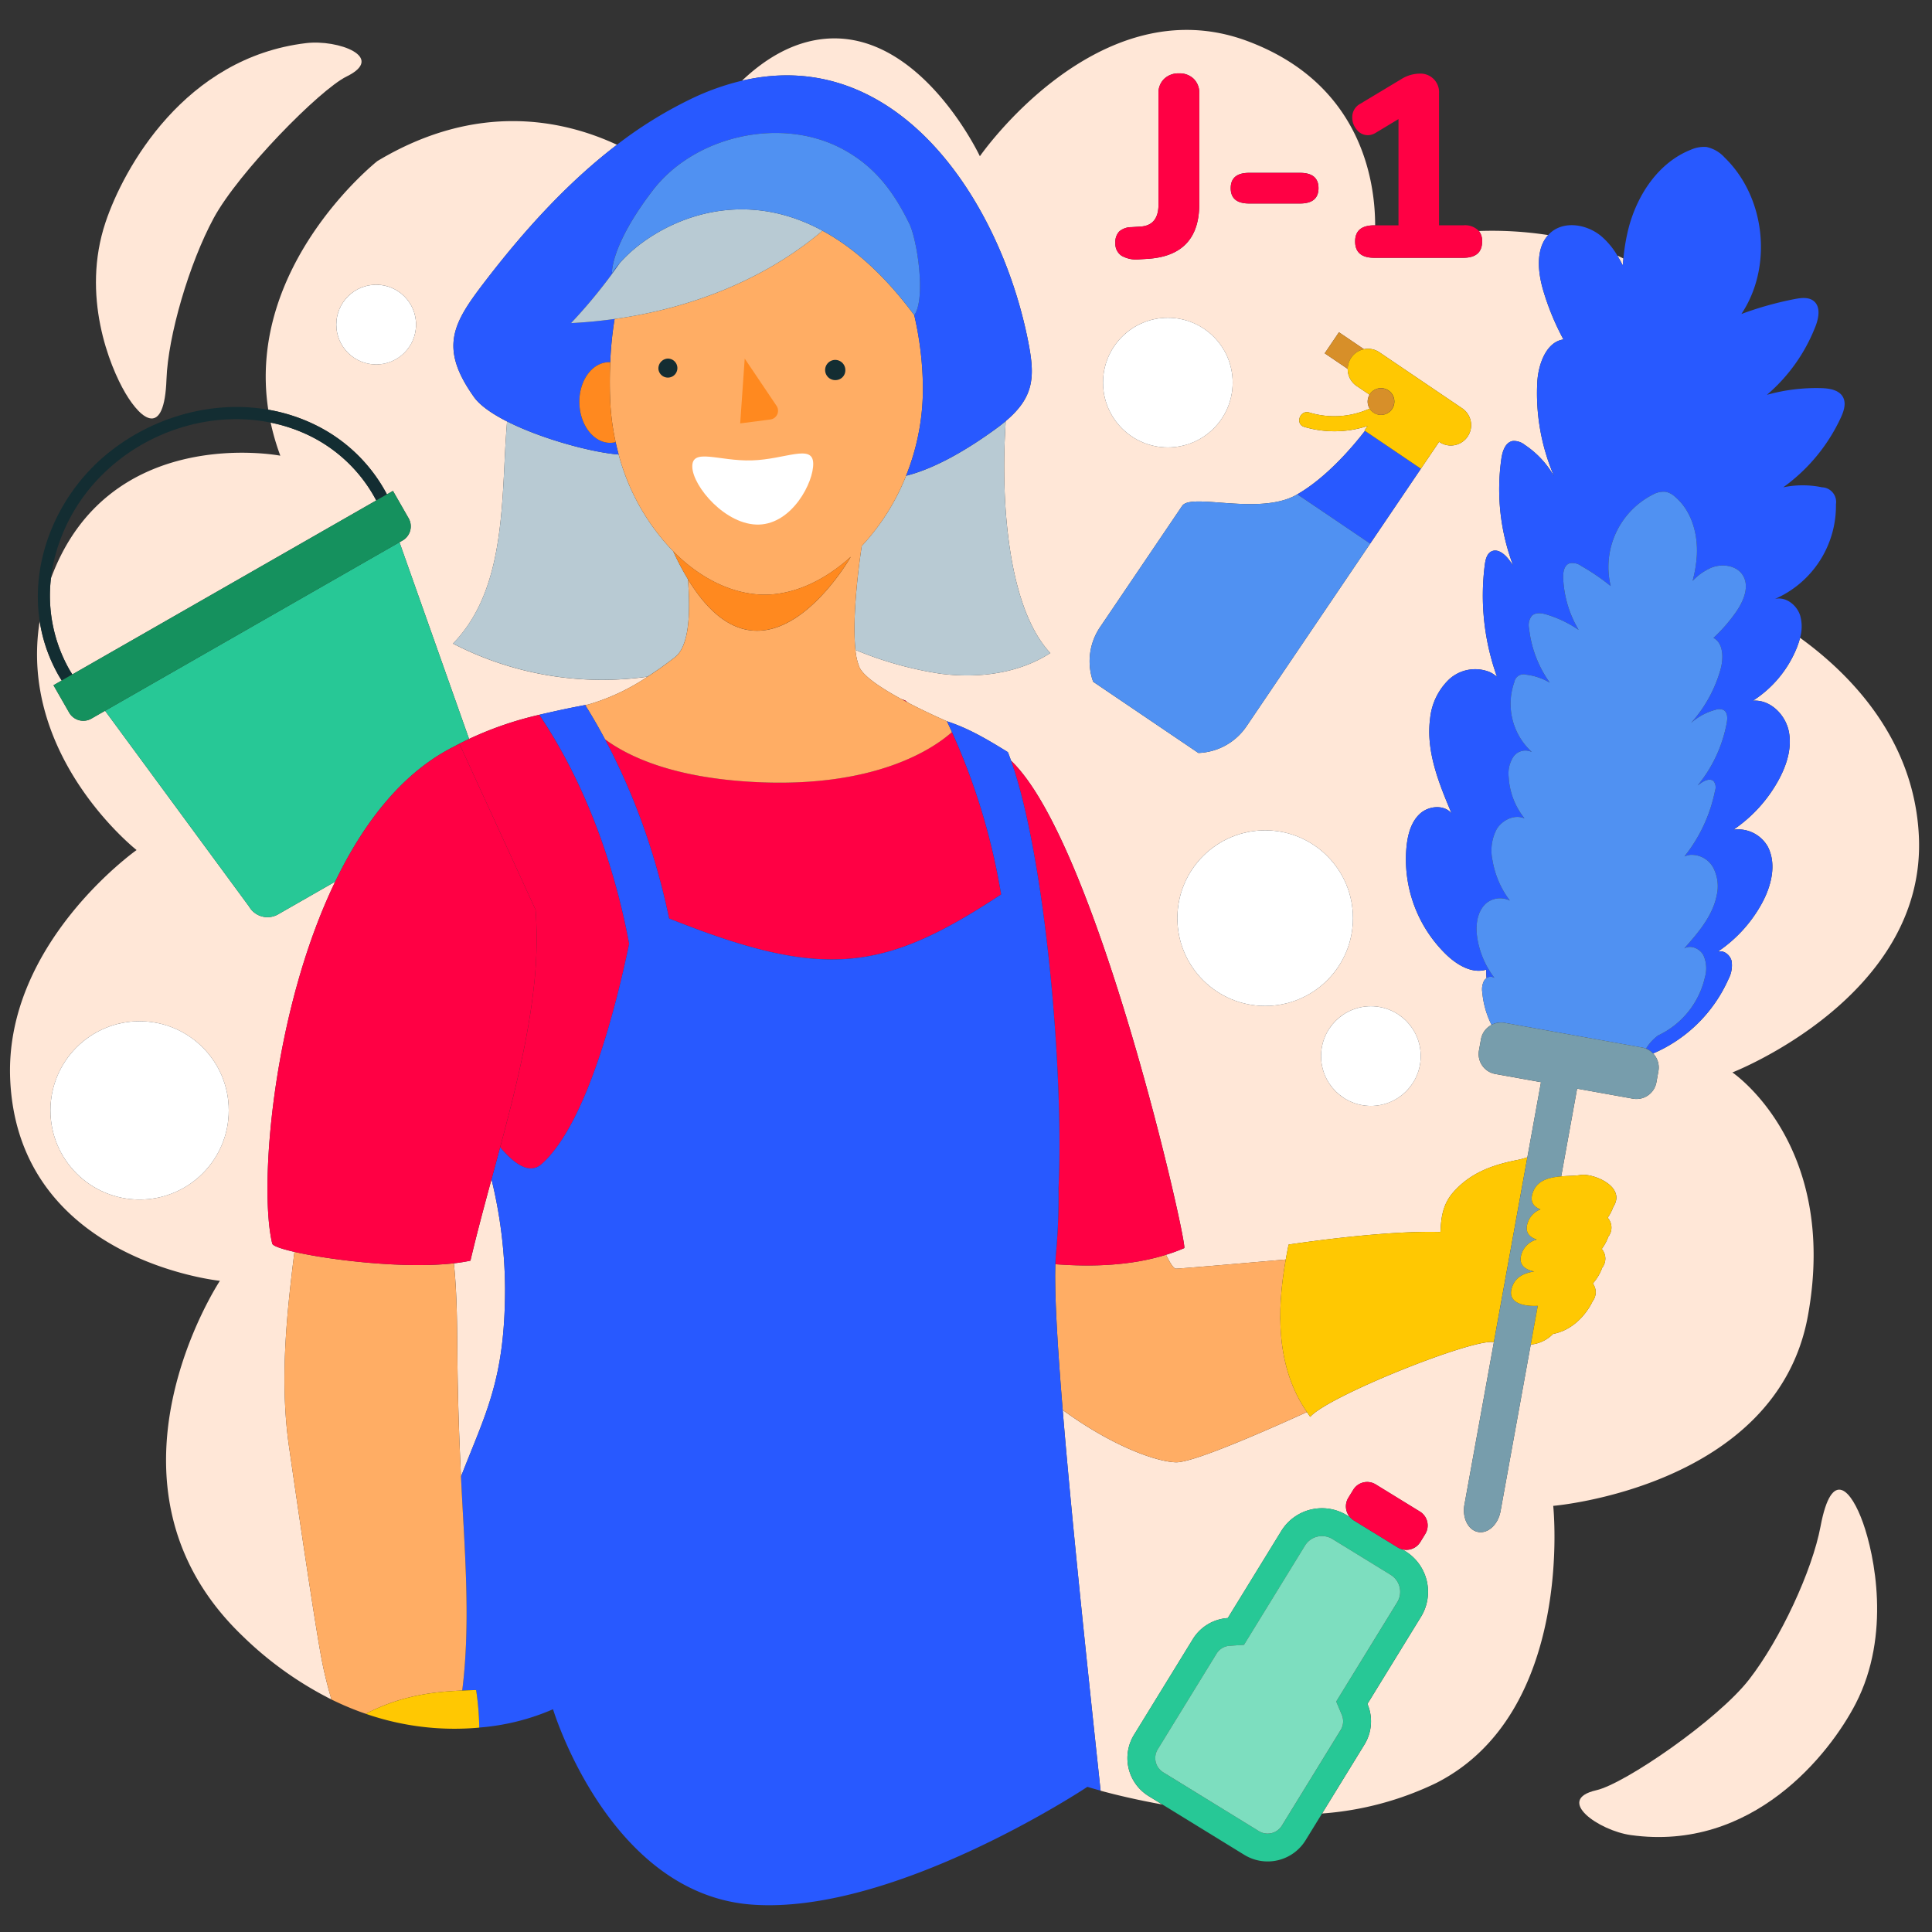
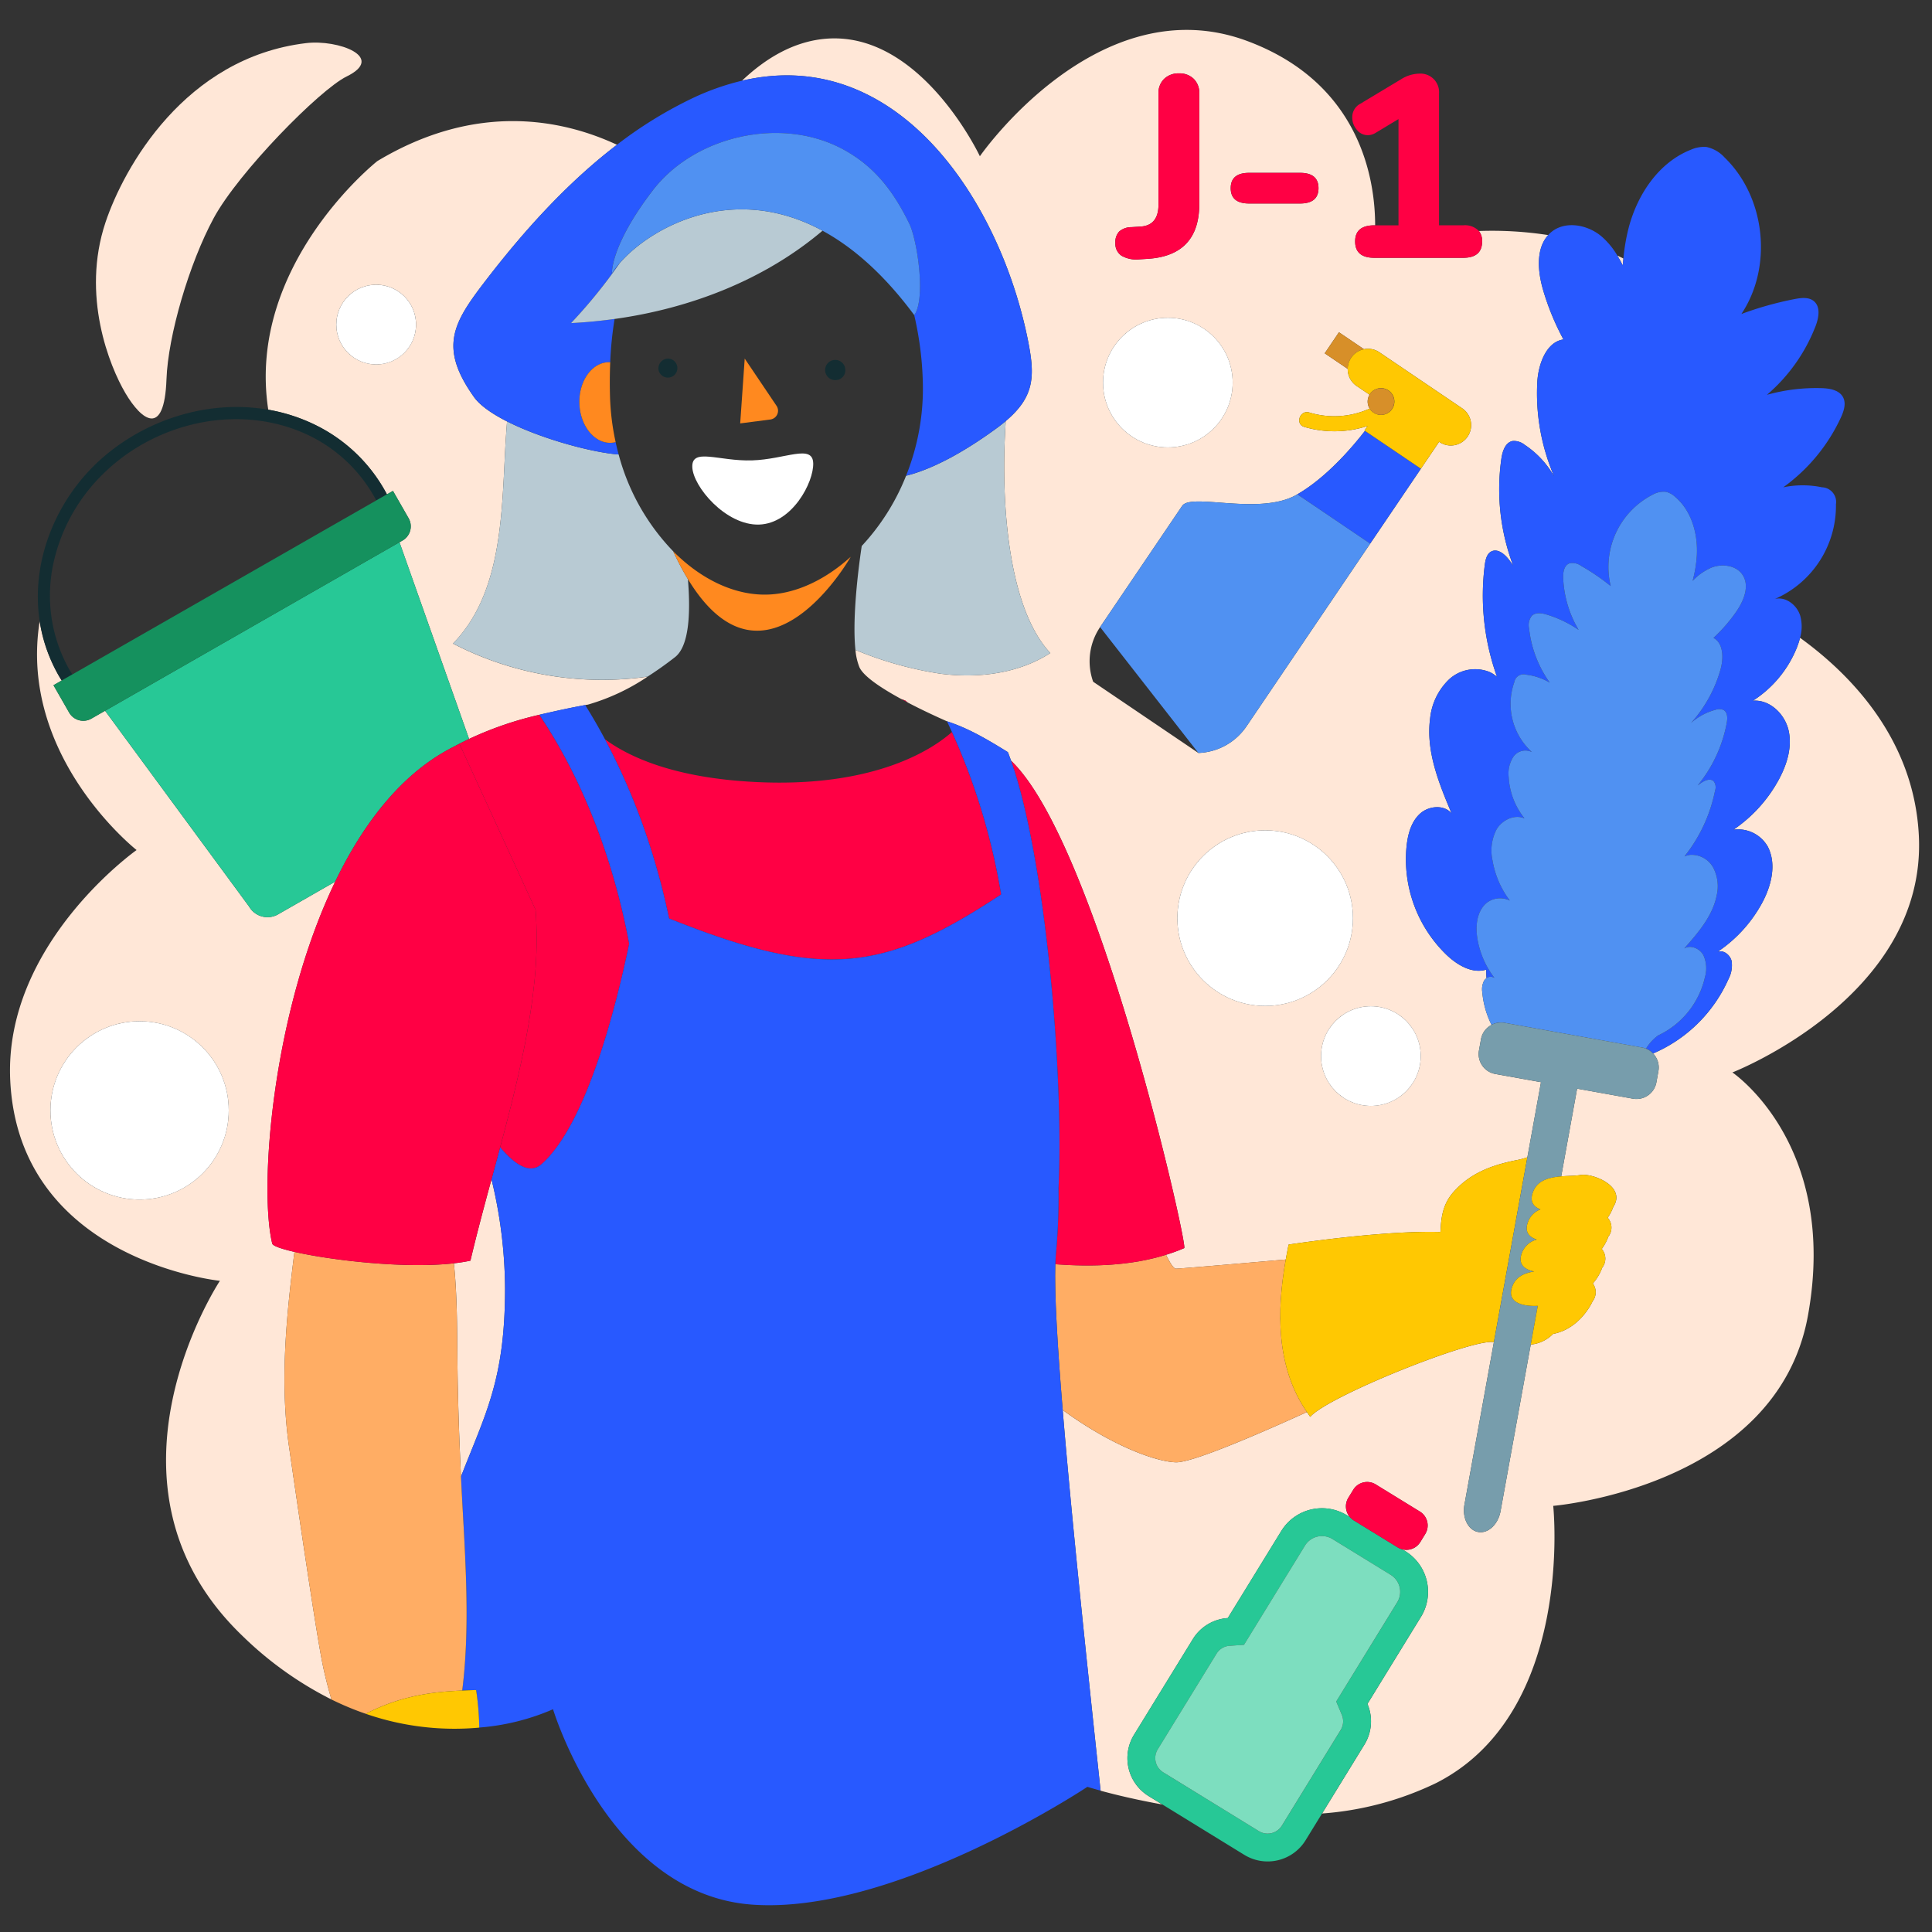
<svg xmlns="http://www.w3.org/2000/svg" id="Calque_1" data-name="Calque 1" viewBox="0 0 400 400">
  <rect x="0" y="0" width="400" height="400" fill="#333333" stroke="none" />
  <defs>
    <style>.cls-1{fill:none;}.cls-2{fill:#ffe7d7;}.cls-3{fill:#ffad64;}.cls-4{fill:#f04;}.cls-5{fill:#ffc802;}.cls-6{fill:#2859ff;}.cls-7{fill:#5091f2;}.cls-8{fill:#779dac;}.cls-9{fill:#27c896;}.cls-10{fill:#7ddebf;}.cls-11{fill:#132d32;}.cls-12{fill:#15915e;}.cls-13{fill:#b8cad3;}.cls-14{fill:#ff891f;}.cls-15{fill:#d78f29;}.cls-16{fill:#fff;}</style>
  </defs>
  <title>demenagement-j-1</title>
  <path class="cls-1" d="M58.039,94.348a48.991,48.991,0,0,1-2-6.853C43.617,84.968,30.12,89.31,21.126,98.344a36.814,36.814,0,0,0-10.3,19.43c-.117.665-.205,1.333-.28,2C22.454,87.462,58.039,94.348,58.039,94.348Z" />
-   <path class="cls-2" d="M376.924,316.026c-1.71,9.135-8.309,23.369-14.81,31.719s-25.685,21.552-31.6,22.9c-8.7,1.977.547,8.375,7.131,9.289,25.147,3.506,41.125-16.688,46.568-27.233,7.352-14.253,3.851-30.825,1.5-37.429S379.266,303.573,376.924,316.026Z" />
  <path class="cls-2" d="M336.115,53.526q-.622-.311-1.25-.6c.4.656.768,1.332,1.116,2.023C336.014,54.473,336.069,54,336.115,53.526Z" />
  <path class="cls-2" d="M59.846,299.553c-1.926-13.366-.574-26.933,1.117-40.362-2.742-.626-4.481-1.244-4.594-1.71-2.783-11.412-.053-47.815,13.036-74.946L57.568,189.31a4.4,4.4,0,0,1-6.007-1.633L23.946,150.135l-2.188-2.975-2.837,1.624a3.375,3.375,0,0,1-4.606-1.252l-3.242-5.663,1.707-.977c-.22-.349-.442-.7-.649-1.056a33.434,33.434,0,0,1-2.3-4.956,32.244,32.244,0,0,1-1.612-6.289c-4.5,28.08,20.061,47.4,20.061,47.4S.726,195.432,2.122,223.728c1.831,37.258,43.409,41.451,43.409,41.451s-27.85,42.076,4.48,73.332a73.688,73.688,0,0,0,18.618,13.351c-.772-2.623-1.447-5.273-1.968-7.961C65.048,335.573,60.771,305.971,59.846,299.553ZM28.9,248.354A18.458,18.458,0,1,1,47.36,229.9,18.458,18.458,0,0,1,28.9,248.354Z" />
  <path class="cls-2" d="M374.308,272.42c6.459-35.507-15.635-50.384-15.635-50.384s40.157-15.581,38.61-48.884c-.935-20.141-14.23-33.6-24.6-41.1a16.059,16.059,0,0,1-.639,1.977,23.39,23.39,0,0,1-9.125,11.048c3.482-.286,6.61,2.738,7.389,6.143s-.317,6.983-1.958,10.067a29.613,29.613,0,0,1-9.454,10.493,7.062,7.062,0,0,1,7.12,3.531c1.856,3.641.721,8.121-1.234,11.709a28.594,28.594,0,0,1-9.175,10.046c1.22-.458,2.589.618,2.9,1.883a6.064,6.064,0,0,1-.654,3.781,29.981,29.981,0,0,1-15.6,15.382,4.177,4.177,0,0,1,1.107,3.634l-.42,2.338a4.193,4.193,0,0,1-4.869,3.385l-11.55-2.076-2.693,14.863c-.008.044-.014.088-.024.132l-.574,3.168c1.491-.122,2.947-.1,3.967-.283,2.476-.44,9.621,2.313,6.806,6.62a9.29,9.29,0,0,1-1.148,2.225,3.089,3.089,0,0,1,.126,3.937,9.6,9.6,0,0,1-1.36,2.523,3.085,3.085,0,0,1,.093,3.9,10.017,10.017,0,0,1-1.937,3.251,3.072,3.072,0,0,1-.054,3.7s-2.439,5.639-8.183,6.748a7.423,7.423,0,0,1-4.618,2.2l-6.247,34.482c-.5,2.761-2.572,4.7-4.637,4.325s-3.337-2.909-2.842-5.67l6.095-33.64-.04-.006c-4.434-.749-34.348,11.222-37.978,15.474-.245-.323-.456-.657-.684-.986-11.782,5.353-23.922,10.472-27.12,10.4-3.747-.082-12.742-3.033-23.448-10.827,1.749,21.316,4.744,49.856,7.846,78.821,2.676.727,7.162,1.843,12.772,2.848l-2.824-1.736a9.227,9.227,0,0,1-3.029-12.692l12.174-19.8a9.207,9.207,0,0,1,7.238-4.366l11.08-18.026a9.885,9.885,0,0,1,13.6-3.245l.612.376a3.366,3.366,0,0,1-.347-3.981l1.037-1.687a3.377,3.377,0,0,1,4.646-1.109l9.149,5.624a3.377,3.377,0,0,1,1.109,4.646l-1.037,1.687a3.366,3.366,0,0,1-3.709,1.488l.612.376a9.885,9.885,0,0,1,3.245,13.6l-11.08,18.026a9.208,9.208,0,0,1-.628,8.43l-8.764,14.257a65.147,65.147,0,0,0,23.675-6.335c28.711-14.65,24.18-57.358,24.18-57.358S367.848,307.927,374.308,272.42Z" />
-   <path class="cls-2" d="M15.853,139.132l21.563-12.344L77.9,103.611A30.973,30.973,0,0,0,63.479,89.919a33.725,33.725,0,0,0-7.44-2.424,48.991,48.991,0,0,0,2,6.853s-35.585-6.886-47.5,25.428a31.089,31.089,0,0,0,3.787,18.8c.208.36.43.707.651,1.055l.874-.5Z" />
  <path class="cls-2" d="M212.88,70.732c1.405,7.144,1.322,11.414-4.661,16.453q-.089,1.674-.17,3.337c-.619,13.086.471,35.108,9.41,44.685-6.638,4.281-14.981,5.288-22.814,4.268a75.007,75.007,0,0,1-17.532-4.914,12.451,12.451,0,0,0,.819,3.574c.863,1.928,4.623,4.393,8.684,6.6.508.19.823.308.827.313.16.138.332.264.5.4,3.048,1.6,6.107,3,8.109,3.886,4.062,1.323,7.61,3.275,12.617,6.392.223.565.442,1.158.659,1.769,17.941,17.078,36.679,100.558,35.853,100.918a37.421,37.421,0,0,1-3.767,1.381c.868,1.773,1.6,2.886,2.059,2.874,1.048-.027,11.539-.924,22.734-1.9.184-1.041.377-2.075.589-3.093.257-.039.519-.076.781-.113,9.69-1.4,21.87-2.715,30.53-2.492l.144-.063c.1-2.9.458-5.682,2.636-8.163,3.721-4.238,8.568-5.761,13.418-6.708a19.142,19.142,0,0,0,1.922-.525l2.818-15.556-9.456-1.7a4.193,4.193,0,0,1-3.386-4.868l.42-2.338a4.17,4.17,0,0,1,2.187-2.956,18.692,18.692,0,0,1-1.915-6.732,3.883,3.883,0,0,1,.378-2.429,1.723,1.723,0,0,1,.489-.491c-.032-.594-.053-1.188-.055-1.783-2.909.874-5.945-.918-8.156-3a27.478,27.478,0,0,1-8.324-22.667c.271-2.427.957-4.966,2.76-6.614s4.988-1.944,6.552-.067c-2.64-6.247-5.335-12.869-4.458-19.594a13.037,13.037,0,0,1,3.874-8.1,7.984,7.984,0,0,1,8.511-1.556,6.833,6.833,0,0,1,1.477.974,49.7,49.7,0,0,1-2.523-23.255c.142-1.063.436-2.285,1.41-2.735,1.233-.571,2.583.5,3.438,1.553.359.444.685.914,1.008,1.385a44.683,44.683,0,0,1-2.426-22.164c.225-1.523.828-3.348,2.345-3.613a3.545,3.545,0,0,1,2.451.778,19.219,19.219,0,0,1,6.134,6.573,43.46,43.46,0,0,1-3.5-19.536c.206-3.745,1.873-8.34,5.419-8.836A52.541,52.541,0,0,1,319.471,60c-1.107-3.808-1.512-8.509,1.071-11.328a75.983,75.983,0,0,0-14.349-.843,3.307,3.307,0,0,1,.668,2.158q0,3.388-3.926,3.388H284.544q-3.98,0-3.979-3.388,0-3.334,3.979-3.334h.165c0-9.014-2.761-29.323-26.459-38.154-30.923-11.523-55.377,23.849-55.377,23.849S190.659,6.333,170.911,8.026c-6.747.579-12.56,4.187-17.293,8.685C185.824,9.174,207.16,41.648,212.88,70.732Zm49.06,137.536a18.178,18.178,0,1,1,18.178-18.178A18.178,18.178,0,0,1,261.94,208.269Zm32.206,10.381a10.317,10.317,0,1,1-10.318-10.317A10.317,10.317,0,0,1,294.146,218.65ZM258.624,35.787h10.54q3.818,0,3.818,3.173t-3.818,3.173h-10.54q-3.82,0-3.818-3.173T258.624,35.787ZM231.736,47.914a3.9,3.9,0,0,1,2.527-.888l1.721-.107q3.872-.161,3.872-4.571V19.331a3.97,3.97,0,0,1,1.183-3.012A4.254,4.254,0,0,1,244.1,15.19a4.164,4.164,0,0,1,3.039,1.129,4.021,4.021,0,0,1,1.156,3.012V42.24q0,10.648-10.648,11.347l-1.721.107a6.164,6.164,0,0,1-3.737-.753,2.968,2.968,0,0,1-1.264-2.635A3.191,3.191,0,0,1,231.736,47.914Zm10.056,17.878a13.42,13.42,0,1,1-13.42,13.42A13.42,13.42,0,0,1,241.792,65.791Zm-14.026,64.04,16.983-25.089c1.875-2.77,15.969,2.059,23.654-2.282.065-.036.134-.077.2-.118,6.159-3.547,11.624-10.061,14-13.137l-.1-.066.638-.943a22.035,22.035,0,0,1-13.093.193c-1.96-.57-.935-3.557,1.011-2.991a17.7,17.7,0,0,0,12.514-.806,2.748,2.748,0,0,1-.02-2.872l-2.679-1.813a4.2,4.2,0,0,1-1.846-3.537l-4.761-3.223,2.948-4.356L282.4,72.3c.013,0,.025-.009.039-.011a4.2,4.2,0,0,1,3.155.648L302.671,84.5a4.209,4.209,0,1,1-4.718,6.97h0l-3.774,5.575h0l-10.5,15.506h0l-25.594,37.808a12.6,12.6,0,0,1-9.974,5.536l-21.783-14.746A12.606,12.606,0,0,1,227.766,129.831Z" />
  <path class="cls-2" d="M93.972,261.554c.693,6.662.661,13.465.733,20.172.086,8,.355,15.994.744,23.984,5.061-13.06,9.12-20.02,9.12-38.992a97.84,97.84,0,0,0-2.808-22.557c-1.543,5.7-3.061,11.337-4.361,16.847A34.561,34.561,0,0,1,93.972,261.554Z" />
  <path class="cls-2" d="M80.11,102.348l1.248-.715L84.6,107.3a3.375,3.375,0,0,1-1.252,4.605l-.638.365,1.244,3.516,13.166,37.206a71.583,71.583,0,0,1,14.539-5q1.472-.346,2.921-.667c1.587-.354,3.14-.682,4.629-.977v0h.017l.448-.086c.5-.1,1-.2,1.479-.284.2-.037.388-.067.587-.1a43.776,43.776,0,0,0,12.341-5.783,67.256,67.256,0,0,1-40.3-6.847c9.9-10.139,10.082-25.923,10.811-40.077q.152-2.947.393-5.909c-3.1-1.571-5.605-3.3-6.863-5.072-7.267-10.227-4.322-15.273,2.125-23.7,7.774-10.159,16.863-20.4,27.494-28.516-11.021-5.134-28.925-9.057-49.62,3.38,0,0-27.181,21.47-22.58,51.478A35.995,35.995,0,0,1,65.523,88.1,33.244,33.244,0,0,1,80.11,102.348Zm-2.227-43.4A8.253,8.253,0,1,1,69.63,67.2,8.253,8.253,0,0,1,77.883,58.952Z" />
  <path class="cls-2" d="M34.469,78.509c.322-8.971,4.671-23.911,9.779-33.36S66.168,18.573,71.758,15.838c8.219-4.022-1.785-7.7-8.367-6.913-25.165,3-37.79,25.882-41.545,37.106-5.074,15.16.815,29.764,4.117,35.361S34.035,90.74,34.469,78.509Z" />
  <path class="cls-3" d="M266.2,260.765c-11.195.977-21.685,1.874-22.734,1.9-.462.012-1.191-1.1-2.059-2.874-7.131,2.229-15.083,2.537-22.917,1.951-.194,5.952.413,16.6,1.528,30.183,10.706,7.795,19.7,10.746,23.448,10.827,3.2.07,15.338-5.049,27.12-10.4C264.169,283.084,264.324,271.423,266.2,260.765Z" />
  <path class="cls-4" d="M241.412,259.791a37.421,37.421,0,0,0,3.767-1.381c.826-.36-17.911-83.84-35.853-100.918,7.152,20.179,10.946,64.954,9.827,88.462v0a127.39,127.39,0,0,1-.505,13.322c-.072.7-.121,1.529-.152,2.469C226.329,262.328,234.281,262.02,241.412,259.791Z" />
  <path class="cls-5" d="M323.83,240.257l-.024.132C323.815,240.345,323.821,240.3,323.83,240.257Z" />
  <path class="cls-5" d="M316.225,239.606a19.142,19.142,0,0,1-1.922.525c-4.851.948-9.7,2.47-13.418,6.708-2.178,2.481-2.536,5.259-2.636,8.163l-.144.063c-8.66-.223-20.84,1.093-30.53,2.492-.262.037-.524.074-.781.113-.212,1.018-.405,2.053-.589,3.093-1.881,10.658-2.036,22.319,4.387,31.585.228.329.439.664.684.986,3.63-4.252,33.544-16.223,37.978-15.474l.04.006Z" />
  <path class="cls-6" d="M319.471,60a52.541,52.541,0,0,0,4.23,10.278c-3.547.5-5.213,5.092-5.419,8.836a43.46,43.46,0,0,0,3.5,19.536,19.219,19.219,0,0,0-6.134-6.573,3.545,3.545,0,0,0-2.451-.778c-1.516.265-2.12,2.09-2.345,3.613a44.683,44.683,0,0,0,2.426,22.164c-.323-.471-.649-.941-1.008-1.385-.855-1.056-2.2-2.123-3.438-1.553-.974.45-1.268,1.672-1.41,2.735a49.7,49.7,0,0,0,2.523,23.255,6.833,6.833,0,0,0-1.477-.974,7.984,7.984,0,0,0-8.511,1.556,13.037,13.037,0,0,0-3.874,8.1c-.877,6.725,1.818,13.346,4.458,19.594-1.563-1.877-4.748-1.58-6.552.067s-2.489,4.186-2.76,6.614a27.478,27.478,0,0,0,8.324,22.667c2.211,2.084,5.246,3.876,8.156,3,0,.595.024,1.189.055,1.783a1.4,1.4,0,0,1,1.657-.058,18.313,18.313,0,0,1-3.51-7.976c-.451-2.578-.222-5.53,1.65-7.358a4.523,4.523,0,0,1,5.044-.684,18.966,18.966,0,0,1-3.587-8.3,9.508,9.508,0,0,1,.874-6.51c1.17-1.907,3.688-3.1,5.742-2.214a14.981,14.981,0,0,1-3.274-8.573,6.361,6.361,0,0,1,.969-4.165,3.032,3.032,0,0,1,3.845-.985,13.484,13.484,0,0,1-3.646-14.48A1.946,1.946,0,0,1,316,139.687a12.586,12.586,0,0,1,4.864,1.647,23.581,23.581,0,0,1-4.283-11.21,3.129,3.129,0,0,1,.581-2.64c.784-.75,2.052-.553,3.09-.236a24.275,24.275,0,0,1,6.584,3.16,22.782,22.782,0,0,1-3.195-10.705c-.048-1.178.167-2.622,1.264-3.053a3.009,3.009,0,0,1,2.483.534,44.981,44.981,0,0,1,6.086,4.153,16.822,16.822,0,0,1,8.717-18.933,4.521,4.521,0,0,1,2.755-.568,4.22,4.22,0,0,1,1.844,1.006c3.475,2.929,4.8,7.807,4.51,12.343a26.849,26.849,0,0,1-.86,5.075,11.8,11.8,0,0,1,3.93-2.752c2.235-.867,5.163-.454,6.446,1.572,1.468,2.319.178,5.375-1.391,7.627a33.648,33.648,0,0,1-4.672,5.37c2.05,1.028,2.121,4.158,1.478,6.472a27.836,27.836,0,0,1-6.123,11.139,12.309,12.309,0,0,1,5.069-2.732,2.271,2.271,0,0,1,1.647.03c.866.471.858,1.7.683,2.672a28.613,28.613,0,0,1-6.025,12.961c.3-.223.594-.444.907-.642.735-.466,1.773-.837,2.4-.238a2.1,2.1,0,0,1,.295,1.949,31.82,31.82,0,0,1-6.336,13.625,4.368,4.368,0,0,1,1.137-.319,5.114,5.114,0,0,1,4.846,2.688,8.35,8.35,0,0,1,.691,5.71c-.845,4.261-3.837,7.727-6.719,10.977,1.333-.818,3.205.014,3.962,1.383a6.6,6.6,0,0,1,.32,4.579,17.6,17.6,0,0,1-9.695,12.05,9.594,9.594,0,0,0-2.5,2.732,4.157,4.157,0,0,1,1.462,1,29.981,29.981,0,0,0,15.6-15.382,6.064,6.064,0,0,0,.654-3.781c-.312-1.265-1.681-2.341-2.9-1.883a28.594,28.594,0,0,0,9.175-10.046c1.955-3.589,3.09-8.069,1.234-11.709a7.062,7.062,0,0,0-7.12-3.531,29.613,29.613,0,0,0,9.454-10.493c1.641-3.084,2.737-6.662,1.958-10.067s-3.907-6.43-7.389-6.143a23.39,23.39,0,0,0,9.125-11.048,16.059,16.059,0,0,0,.639-1.977,8.374,8.374,0,0,0,.007-4.668c-.708-2.159-2.989-3.916-5.2-3.378a21.053,21.053,0,0,0,12.625-19.6,3.038,3.038,0,0,0-2.9-3.518,19.651,19.651,0,0,0-8.018.007,36.817,36.817,0,0,0,11.934-14.444c.611-1.326,1.137-2.9.46-4.2-.786-1.5-2.759-1.842-4.453-1.892a37.9,37.9,0,0,0-11.318,1.386A35.571,35.571,0,0,0,375.9,67.508c.66-1.718,1.062-3.961-.345-5.148-1.047-.883-2.6-.711-3.94-.451a70.231,70.231,0,0,0-11.078,3.1c6.531-9.792,5-24.161-3.44-32.361a7.06,7.06,0,0,0-3.792-2.216,6.59,6.59,0,0,0-3.23.568c-6.6,2.6-11,9.151-12.836,16.006a40.238,40.238,0,0,0-1.129,6.515c-.046.474-.1.946-.134,1.421-.348-.691-.718-1.368-1.116-2.023a15.825,15.825,0,0,0-3.324-4.011c-2.874-2.4-7.412-3.25-10.32-.894a6.312,6.312,0,0,0-.679.649C317.959,51.488,318.364,56.189,319.471,60Z" />
  <path class="cls-7" d="M311.491,211.759l28.484,5.12a4.214,4.214,0,0,1,.816.233,9.594,9.594,0,0,1,2.5-2.732,17.6,17.6,0,0,0,9.695-12.05,6.6,6.6,0,0,0-.32-4.579c-.757-1.369-2.629-2.2-3.962-1.383,2.882-3.25,5.874-6.716,6.719-10.977a8.35,8.35,0,0,0-.691-5.71,5.114,5.114,0,0,0-4.846-2.688,4.368,4.368,0,0,0-1.137.319,31.82,31.82,0,0,0,6.336-13.625,2.1,2.1,0,0,0-.295-1.949c-.631-.6-1.669-.228-2.4.238-.313.2-.611.42-.907.642a28.613,28.613,0,0,0,6.025-12.961c.176-.97.183-2.2-.683-2.672a2.271,2.271,0,0,0-1.647-.03,12.309,12.309,0,0,0-5.069,2.732,27.836,27.836,0,0,0,6.123-11.139c.642-2.315.572-5.444-1.478-6.472a33.648,33.648,0,0,0,4.672-5.37c1.569-2.252,2.86-5.307,1.391-7.627-1.283-2.026-4.211-2.439-6.446-1.572a11.8,11.8,0,0,0-3.93,2.752,26.849,26.849,0,0,0,.86-5.075c.292-4.536-1.035-9.413-4.51-12.343a4.22,4.22,0,0,0-1.844-1.006,4.521,4.521,0,0,0-2.755.568,16.822,16.822,0,0,0-8.717,18.933,44.981,44.981,0,0,0-6.086-4.153,3.009,3.009,0,0,0-2.483-.534c-1.1.431-1.312,1.875-1.264,3.053a22.782,22.782,0,0,0,3.195,10.705,24.275,24.275,0,0,0-6.584-3.16c-1.038-.317-2.305-.514-3.09.236a3.129,3.129,0,0,0-.581,2.64,23.581,23.581,0,0,0,4.283,11.21A12.586,12.586,0,0,0,316,139.687a1.946,1.946,0,0,0-2.478,1.542,13.484,13.484,0,0,0,3.646,14.48,3.032,3.032,0,0,0-3.845.985,6.361,6.361,0,0,0-.969,4.165,14.981,14.981,0,0,0,3.274,8.573c-2.054-.887-4.572.307-5.742,2.214a9.508,9.508,0,0,0-.874,6.51,18.966,18.966,0,0,0,3.587,8.3,4.523,4.523,0,0,0-5.044.684c-1.872,1.829-2.1,4.78-1.65,7.358a18.313,18.313,0,0,0,3.51,7.976,1.4,1.4,0,0,0-1.657.058,1.723,1.723,0,0,0-.489.491,3.883,3.883,0,0,0-.378,2.429,18.692,18.692,0,0,0,1.915,6.732A4.155,4.155,0,0,1,311.491,211.759Z" />
  <path class="cls-8" d="M340.792,217.112a4.214,4.214,0,0,0-.816-.233l-28.484-5.12a4.237,4.237,0,0,0-4.869,3.385l-.42,2.338a4.193,4.193,0,0,0,3.386,4.868l9.456,1.7-2.818,15.556-6.932,38.262-6.095,33.64c-.5,2.761.777,5.3,2.842,5.67s4.141-1.565,4.637-4.325l6.247-34.482,1.452-8.014c-2.71.144-6.852-.479-5.143-4.331.8-1.793,2.533-2.486,4.4-2.786-1.991-.4-3.586-1.513-2.411-4.161a4.517,4.517,0,0,1,2.949-2.444c-1.618-.518-2.709-1.661-1.682-3.975a4.325,4.325,0,0,1,2.454-2.269c-1.478-.554-2.407-1.7-1.433-3.893.981-2.211,3.393-2.75,5.719-2.94l.574-3.168.024-.132,2.693-14.863,11.55,2.076a4.193,4.193,0,0,0,4.869-3.385l.42-2.338a4.243,4.243,0,0,0-2.57-4.636Z" />
  <path class="cls-5" d="M317.513,246.5c-.974,2.194-.045,3.338,1.433,3.893a4.325,4.325,0,0,0-2.454,2.269c-1.027,2.314.064,3.457,1.682,3.975a4.517,4.517,0,0,0-2.949,2.444c-1.175,2.648.42,3.765,2.411,4.161-1.869.3-3.606.993-4.4,2.786-1.71,3.852,2.433,4.475,5.143,4.331l-1.452,8.014a7.423,7.423,0,0,0,4.618-2.2c5.744-1.109,8.183-6.748,8.183-6.748a3.072,3.072,0,0,0,.054-3.7,10.017,10.017,0,0,0,1.937-3.251,3.085,3.085,0,0,0-.093-3.9,9.6,9.6,0,0,0,1.36-2.523,3.089,3.089,0,0,0-.126-3.937A9.29,9.29,0,0,0,334,249.893c2.815-4.307-4.33-7.06-6.806-6.62-1.019.181-2.475.161-3.967.283C320.906,243.747,318.494,244.286,317.513,246.5Z" />
  <path class="cls-9" d="M283.114,352.769l11.08-18.026a9.885,9.885,0,0,0-3.245-13.6l-.612-.376a3.34,3.34,0,0,1-.937-.38l-9.149-5.624a3.341,3.341,0,0,1-.762-.664l-.612-.376a9.885,9.885,0,0,0-13.6,3.245L254.2,334.995a9.207,9.207,0,0,0-7.238,4.366l-12.174,19.8a9.227,9.227,0,0,0,3.029,12.692l2.824,1.736,1.042.64,12.072,7.421,3.866,2.376A9.227,9.227,0,0,0,270.312,381l3.41-5.547,8.764-14.257A9.208,9.208,0,0,0,283.114,352.769Zm-5.538,5.411-12.173,19.8a3.467,3.467,0,0,1-4.763,1.137l-19.8-12.174a3.466,3.466,0,0,1-1.136-4.763l12.173-19.8a3.427,3.427,0,0,1,2.721-1.634l2.962-.2,12.635-20.555a4.126,4.126,0,0,1,5.669-1.353l12.073,7.421a4.126,4.126,0,0,1,1.353,5.669L276.649,352.28l1.156,2.734A3.428,3.428,0,0,1,277.576,358.18Z" />
  <path class="cls-10" d="M276.649,352.28l12.635-20.555a4.126,4.126,0,0,0-1.353-5.669l-12.073-7.421a4.126,4.126,0,0,0-5.669,1.353l-12.635,20.555-2.962.2a3.427,3.427,0,0,0-2.721,1.634l-12.173,19.8a3.466,3.466,0,0,0,1.136,4.763l19.8,12.174a3.467,3.467,0,0,0,4.763-1.137l12.173-19.8a3.428,3.428,0,0,0,.229-3.167Z" />
  <path class="cls-4" d="M280.251,314.765l9.149,5.624a3.441,3.441,0,0,0,4.646-1.109l1.037-1.687a3.377,3.377,0,0,0-1.109-4.646l-9.149-5.624a3.377,3.377,0,0,0-4.646,1.109l-1.037,1.687a3.441,3.441,0,0,0,1.109,4.646Z" />
  <path class="cls-9" d="M92.865,155.168c.1-.05.185-.114.281-.162l.2-.1.34-.175c.78-.408,1.911-1.017,3.43-1.739L83.953,115.783l-1.244-3.516L21.758,147.16l2.188,2.975L51.56,187.677a4.4,4.4,0,0,0,6.007,1.633L69.4,182.534C75.116,170.694,82.8,160.627,92.865,155.168Z" />
  <polygon class="cls-9" points="15.853 139.132 37.417 126.788 15.853 139.132 15.853 139.132" />
  <path class="cls-11" d="M12.131,139.835c.207.359.429.707.649,1.056l2.2-1.259c-.221-.348-.443-.7-.651-1.055a31.089,31.089,0,0,1-3.787-18.8c.074-.668.163-1.336.28-2a36.814,36.814,0,0,1,10.3-19.43c8.994-9.035,22.49-13.377,34.913-10.85a33.725,33.725,0,0,1,7.44,2.424A30.973,30.973,0,0,1,77.9,103.611l2.205-1.262A33.244,33.244,0,0,0,65.523,88.1a35.995,35.995,0,0,0-9.979-3.277c-11.857-2.067-24.472,1.663-33.773,9.491-9.876,8.312-15.5,21.564-13.556,34.276a32.244,32.244,0,0,0,1.612,6.289A33.434,33.434,0,0,0,12.131,139.835Z" />
  <path class="cls-12" d="M83.348,111.9A3.375,3.375,0,0,0,84.6,107.3l-3.242-5.663-1.248.715L77.9,103.611,37.417,126.788,15.853,139.132l-.874.5-2.2,1.259-1.707.977,3.242,5.663a3.375,3.375,0,0,0,4.606,1.252l2.837-1.624L82.71,112.268Z" />
  <path class="cls-4" d="M232.193,52.941a6.164,6.164,0,0,0,3.737.753l1.721-.107q10.648-.7,10.648-11.347V19.331a4.021,4.021,0,0,0-1.156-3.012A4.164,4.164,0,0,0,244.1,15.19a4.254,4.254,0,0,0-3.065,1.129,3.97,3.97,0,0,0-1.183,3.012V42.347q0,4.411-3.872,4.571l-1.721.107a3.9,3.9,0,0,0-2.527.888,3.191,3.191,0,0,0-.807,2.393A2.968,2.968,0,0,0,232.193,52.941Z" />
  <path class="cls-4" d="M258.624,42.132h10.54q3.818,0,3.818-3.173t-3.818-3.173h-10.54q-3.82,0-3.818,3.173T258.624,42.132Z" />
  <path class="cls-4" d="M280.564,49.984q0,3.388,3.979,3.388h18.392q3.925,0,3.926-3.388a3.307,3.307,0,0,0-.668-2.158,3.977,3.977,0,0,0-3.257-1.176h-5V19.331a3.834,3.834,0,0,0-4.033-4.087,7.262,7.262,0,0,0-3.765,1.129l-8.5,5.109a3.105,3.105,0,0,0-1.667,2.85,3.848,3.848,0,0,0,.941,2.528,2.874,2.874,0,0,0,2.286,1.129,3.108,3.108,0,0,0,1.613-.484l4.732-2.85v22h-5Q280.564,46.65,280.564,49.984Z" />
  <path class="cls-4" d="M187.444,145.049s-.319-.122-.827-.312q.66.359,1.326.708C187.776,145.313,187.6,145.187,187.444,145.049Z" />
-   <path class="cls-4" d="M121.153,145.97c-.48.088-.982.188-1.479.284.5-.1,1-.2,1.48-.284l.022.037c.176-.041.365-.088.564-.14C121.541,145.9,121.355,145.933,121.153,145.97Z" />
  <path class="cls-4" d="M155.919,161.881c-16.25-.885-25.512-5.04-30.672-8.831a135.872,135.872,0,0,1,9.717,23.368c1.4,4.491,2.593,9.1,3.572,13.742,32.025,12.819,44.407,11.078,68.734-4.976a134.787,134.787,0,0,0-10.182-33.629C193.44,154.809,181.4,163.271,155.919,161.881Z" />
  <path class="cls-4" d="M97.119,152.989c-1.519.722-2.65,1.331-3.43,1.739.475-.243.954-.479,1.44-.7l15.759,34.34c.023.276.043.553.06.828a85.505,85.505,0,0,1-.446,15.327l0,.033c-.245,2.209-.559,4.438-.928,6.68-1.422,8.643-3.662,17.5-6.018,26.3,2.715,3.206,5.356,5.081,7.579,4.137a3.654,3.654,0,0,0,1-.646c9.346-8.291,15.475-32.808,18.134-45.631-3.042-16.253-9.056-33.2-18.6-47.4q1.472-.347,2.922-.668-1.45.323-2.921.667A71.583,71.583,0,0,0,97.119,152.989Z" />
  <path class="cls-4" d="M92.865,155.168c.162-.088.321-.18.484-.265l-.2.1C93.05,155.054,92.961,155.118,92.865,155.168Z" />
  <path class="cls-13" d="M177.113,134.561a75.007,75.007,0,0,0,17.532,4.914c7.833,1.021,16.175.013,22.814-4.268-8.94-9.576-10.029-31.6-9.41-44.685q.079-1.661.17-3.337c-.539.454-1.109.913-1.747,1.382-5.311,3.9-12.354,8.3-18.879,9.936a46.413,46.413,0,0,1-9.181,14.538C177.388,119.861,176.5,128.965,177.113,134.561Z" />
  <path class="cls-13" d="M189.291,65.266v-.013l0-.005Z" />
  <path class="cls-13" d="M142.427,119.91a58.284,58.284,0,0,1-3.043-5.764,45.715,45.715,0,0,1-11.3-20.049c-5.537-.423-15.919-3.206-23.1-6.847q-.242,2.958-.393,5.909c-.728,14.154-.908,29.938-10.811,40.077a67.256,67.256,0,0,0,40.3,6.847c1.767-1.133,3.653-2.449,5.678-4.031C142.6,133.834,143.028,127.313,142.427,119.91Z" />
  <path class="cls-3" d="M119.209,146.344l.016,0h-.017Z" />
-   <path class="cls-3" d="M186.616,144.737c-4.061-2.209-7.821-4.674-8.684-6.6a12.451,12.451,0,0,1-.819-3.574c-.617-5.6.275-14.7,1.3-21.52A46.413,46.413,0,0,0,187.592,98.5,48.462,48.462,0,0,0,191.057,79a68.59,68.59,0,0,0-1.766-13.731l0-.018c-6.331-8.55-12.768-14.1-19-17.48-11.979,10.15-27.3,16.084-43.043,18.266a73.5,73.5,0,0,0-.906,8.975q-.151,3.536-.037,7.221a51.072,51.072,0,0,0,1.155,9.308q.283,1.3.629,2.56a45.715,45.715,0,0,0,11.3,20.049c5.89,5.945,13.062,9.32,20,8.941,5.724-.312,11.616-3.159,16.746-7.8h.005s-17.611,31.093-33.708,4.628c.6,7.4.172,13.924-2.668,16.143-2.025,1.582-3.912,2.9-5.678,4.031a43.776,43.776,0,0,1-12.341,5.783c-.2.052-.388.1-.564.14q2.13,3.4,4.072,7.043c5.16,3.791,14.422,7.947,30.672,8.831,25.477,1.39,37.521-7.072,41.169-10.327-.344-.744-.681-1.5-1.037-2.224h0c-2-.886-5.061-2.291-8.109-3.886Q187.276,145.1,186.616,144.737Z" />
  <path class="cls-14" d="M176.135,115.282h-.005c-5.13,4.644-11.022,7.492-16.746,7.8-6.937.379-14.11-3-20-8.941a58.284,58.284,0,0,0,3.043,5.764C158.524,146.375,176.135,115.282,176.135,115.282Z" />
  <path class="cls-6" d="M100.249,58.481c-6.448,8.425-9.392,13.471-2.125,23.7,1.258,1.77,3.763,3.5,6.863,5.072,7.183,3.641,17.565,6.423,23.1,6.847q-.346-1.262-.629-2.56a4.752,4.752,0,0,1-.985.145c-3.457.107-6.375-3.542-6.518-8.152s2.544-8.429,6-8.536c.129,0,.256.008.384.014a73.5,73.5,0,0,1,.906-8.975c-3,.416-6.014.711-9.025.856a108,108,0,0,0,10.09-12.427,16.585,16.585,0,0,0-1.614,2.153s-.414-5.624,8.44-17.188c8.7-11.361,26.6-15.373,39.291-8.574,6.64,3.557,10.539,8.743,13.823,15.434,1.673,3.409,3.471,15.564,1.037,18.965h0v.013A68.59,68.59,0,0,1,191.057,79,48.462,48.462,0,0,1,187.592,98.5c6.525-1.635,13.569-6.032,18.879-9.936.639-.469,1.208-.928,1.747-1.382,5.983-5.04,6.067-9.309,4.661-16.453-5.72-29.084-27.056-61.558-59.262-54.021a51.892,51.892,0,0,0-10.529,3.76,87.388,87.388,0,0,0-15.345,9.494C117.112,38.085,108.024,48.322,100.249,58.481Z" />
  <path class="cls-14" d="M126.342,75.008c-.128-.006-.255-.018-.384-.014-3.457.107-6.143,3.93-6,8.536s3.061,8.259,6.518,8.152a4.752,4.752,0,0,0,.985-.145A51.072,51.072,0,0,1,126.3,82.23Q126.191,78.55,126.342,75.008Z" />
  <path class="cls-13" d="M170.291,47.767c-18.806-10.2-35.7-.52-41.977,6.7a108,108,0,0,1-10.09,12.427c3.01-.146,6.024-.44,9.025-.856C142.986,63.851,158.312,57.917,170.291,47.767Z" />
  <path class="cls-7" d="M170.291,47.767c6.227,3.377,12.664,8.93,19,17.48l0,.005h0c2.433-3.4.636-15.556-1.037-18.965-3.284-6.691-7.182-11.877-13.823-15.434-12.694-6.8-30.592-2.787-39.291,8.574-8.853,11.564-8.44,17.188-8.44,17.188a16.585,16.585,0,0,1,1.614-2.153C134.6,47.247,151.485,37.568,170.291,47.767Z" />
  <path class="cls-6" d="M294.179,97.044,282.6,89.207c-2.373,3.075-7.837,9.59-14,13.137l15.078,10.207Z" />
  <path class="cls-15" d="M282.4,72.3l-5.182-3.508-2.948,4.356,4.761,3.223a4.194,4.194,0,0,1,3.37-4.07Z" />
  <path class="cls-5" d="M294.179,97.044l3.774-5.575h0a4.209,4.209,0,1,0,4.718-6.97L285.593,72.939a4.2,4.2,0,0,0-3.155-.648c-.013,0-.025.009-.039.011a4.209,4.209,0,0,0-1.524,7.607l2.679,1.813c.026-.043.043-.09.071-.133a2.768,2.768,0,1,1-.052,3,17.7,17.7,0,0,1-12.514.806c-1.946-.566-2.971,2.421-1.011,2.991a22.035,22.035,0,0,0,13.093-.193l-.638.943.1.066,11.578,7.838Z" />
-   <path class="cls-7" d="M248.114,155.894a12.6,12.6,0,0,0,9.974-5.536l25.594-37.808h0L268.6,102.343c-.067.041-.136.082-.2.118-7.685,4.341-21.778-.489-23.654,2.282l-16.983,25.089a12.606,12.606,0,0,0-1.435,11.317Z" />
+   <path class="cls-7" d="M248.114,155.894a12.6,12.6,0,0,0,9.974-5.536l25.594-37.808h0L268.6,102.343c-.067.041-.136.082-.2.118-7.685,4.341-21.778-.489-23.654,2.282l-16.983,25.089Z" />
  <path class="cls-15" d="M284.363,85.418a2.756,2.756,0,1,0-.738-3.828c-.029.042-.045.089-.071.133a2.754,2.754,0,0,0,.809,3.7Z" />
  <circle class="cls-16" cx="261.94" cy="190.091" r="18.178" />
  <circle class="cls-16" cx="77.883" cy="67.205" r="8.253" />
  <circle class="cls-16" cx="241.792" cy="79.212" r="13.42" />
  <circle class="cls-16" cx="28.902" cy="229.896" r="18.458" />
  <circle class="cls-16" cx="283.829" cy="218.65" r="10.317" />
  <path class="cls-6" d="M218.5,261.742c.031-.94.08-1.77.152-2.469a127.39,127.39,0,0,0,.505-13.322v0c1.119-23.508-2.674-68.283-9.827-88.462-.217-.611-.436-1.2-.659-1.769-5.006-3.117-8.555-5.069-12.617-6.392h0c.356.728.693,1.48,1.037,2.224a134.787,134.787,0,0,1,10.182,33.629c-24.327,16.054-36.709,17.795-68.734,4.976-.979-4.646-2.167-9.251-3.572-13.742a135.872,135.872,0,0,0-9.717-23.368q-1.941-3.636-4.072-7.043l-.022-.037c-.48.088-.982.187-1.48.284l-.448.086-.016,0c-1.489.294-3.043.623-4.629.977q-1.45.323-2.922.668c9.547,14.2,15.561,31.151,18.6,47.4-2.659,12.824-8.787,37.341-18.134,45.631a3.654,3.654,0,0,1-1,.646c-2.223.944-4.863-.93-7.579-4.137q-.89,3.322-1.789,6.627a97.84,97.84,0,0,1,2.808,22.557c0,18.972-4.059,25.932-9.12,38.992.069,1.422.135,2.845.212,4.266.721,13.281,1.693,26.942.043,40.036.818-.036,1.61-.065,2.357-.095l.515-.021a57.823,57.823,0,0,1,.649,7.788,47.5,47.5,0,0,0,15.277-3.792s11.545,38.2,41.086,40.441,69.547-24.375,69.547-24.375.981.31,2.735.787c-3.1-28.965-6.1-57.5-7.846-78.821C218.908,278.34,218.3,267.694,218.5,261.742Z" />
  <path class="cls-3" d="M95.7,350.012c1.65-13.094.677-26.754-.043-40.036-.077-1.422-.143-2.844-.212-4.266-.389-7.99-.658-15.985-.744-23.984-.072-6.707-.041-13.51-.733-20.172-10.167,1.159-25.435-.633-33.009-2.363-1.691,13.429-3.043,27-1.117,40.362.925,6.418,5.2,36.02,6.815,44.347.52,2.687,1.2,5.337,1.968,7.961a60.7,60.7,0,0,0,7.1,2.962C83.305,350.875,90.258,350.25,95.7,350.012Z" />
  <path class="cls-5" d="M98.061,349.917c-.746.029-1.539.059-2.357.095-5.446.238-12.4.863-19.977,4.811a56.1,56.1,0,0,0,23.5,2.861,57.823,57.823,0,0,0-.649-7.788Z" />
  <path class="cls-4" d="M110.5,204.554l0-.033a85.505,85.505,0,0,0,.446-15.327c-.017-.276-.037-.552-.06-.828l-15.759-34.34c-.486.222-.964.458-1.44.7l-.34.175c-.163.085-.322.178-.484.265C82.8,160.627,75.116,170.694,69.4,182.534c-13.088,27.131-15.818,63.535-13.036,74.946.113.466,1.852,1.084,4.594,1.71,7.574,1.731,22.842,3.523,33.009,2.363a34.561,34.561,0,0,0,3.43-.547c1.3-5.51,2.818-11.152,4.361-16.847q.9-3.3,1.789-6.627c2.356-8.8,4.6-17.656,6.018-26.3C109.938,208.992,110.252,206.763,110.5,204.554Z" />
  <path class="cls-11" d="M173.115,78.691a2.091,2.091,0,1,1,1.9-2.147,2.027,2.027,0,0,1-1.9,2.147" />
  <path class="cls-11" d="M136.319,76.392a1.967,1.967,0,1,0,1.9-2.147,2.044,2.044,0,0,0-1.9,2.147" />
  <path class="cls-16" d="M143.334,96.687c.125,4.049,6.955,12.133,13.827,11.92s11.328-8.767,11.206-12.7c-.125-4.049-5.8-.8-12.67-.589s-12.49-2.684-12.364,1.365" />
  <path class="cls-14" d="M154.185,74.242l6.567,9.746a1.828,1.828,0,0,1-1.262,2.865l-6.24.807Z" />
</svg>